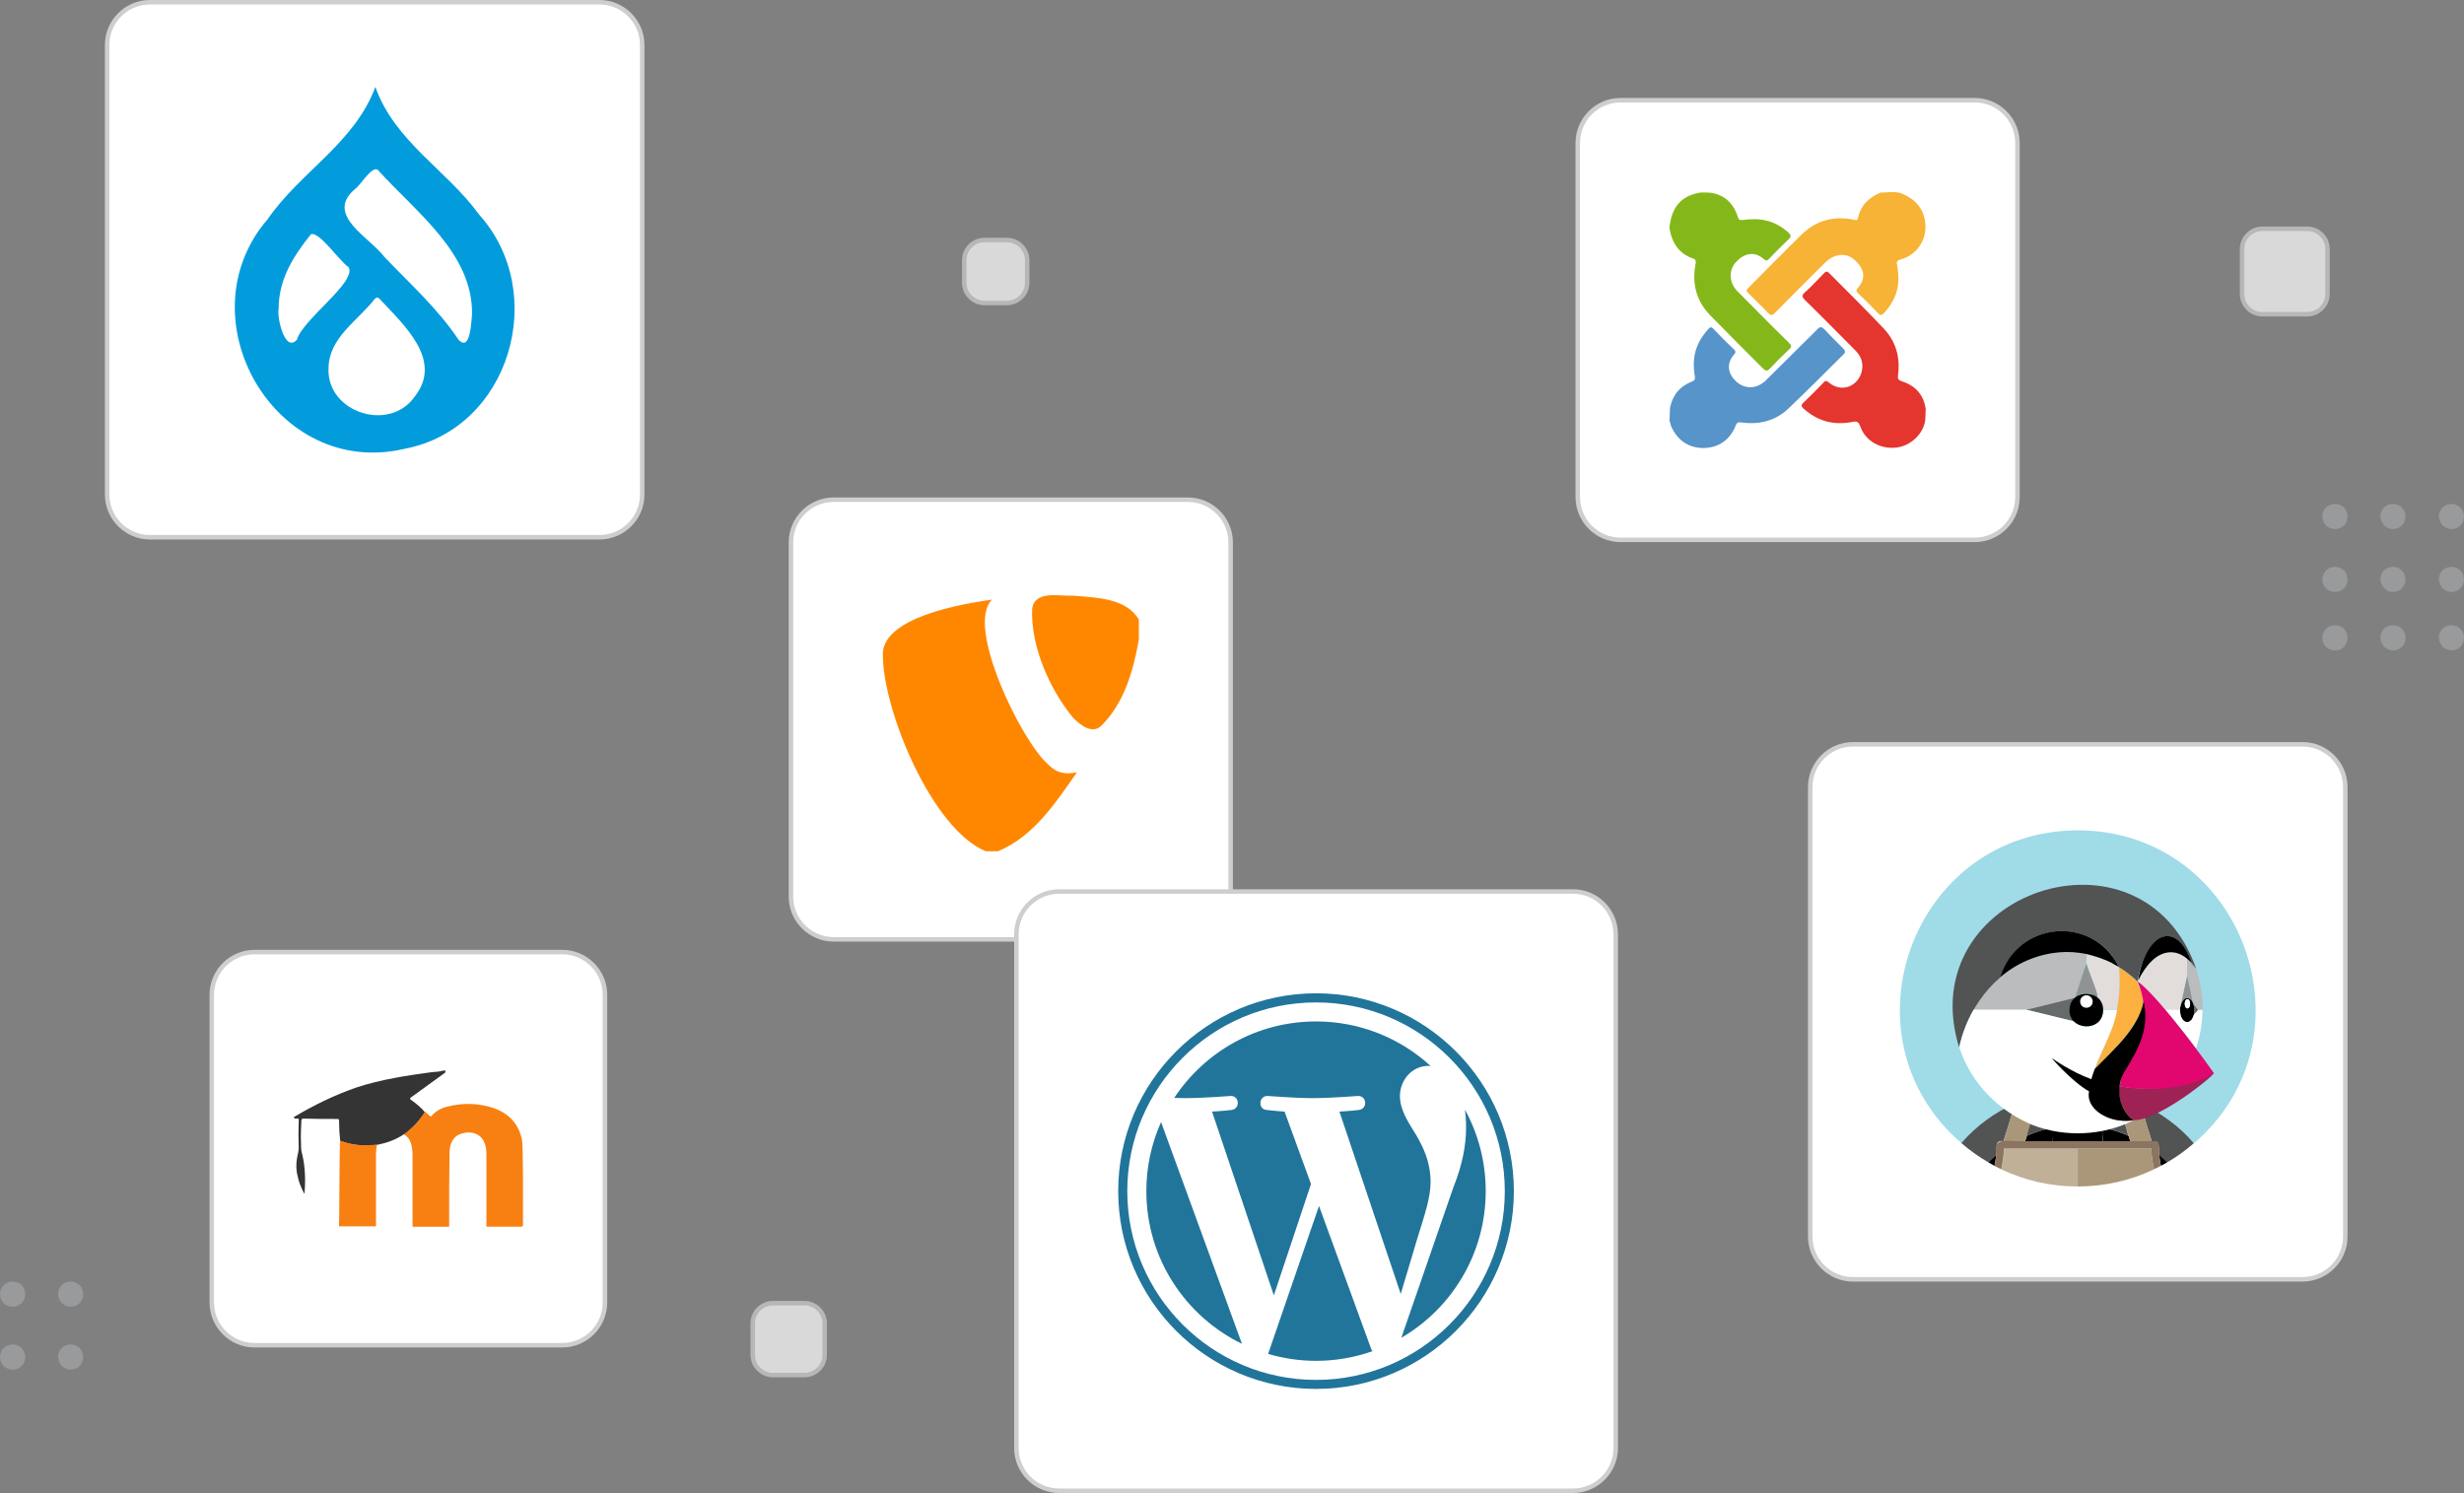
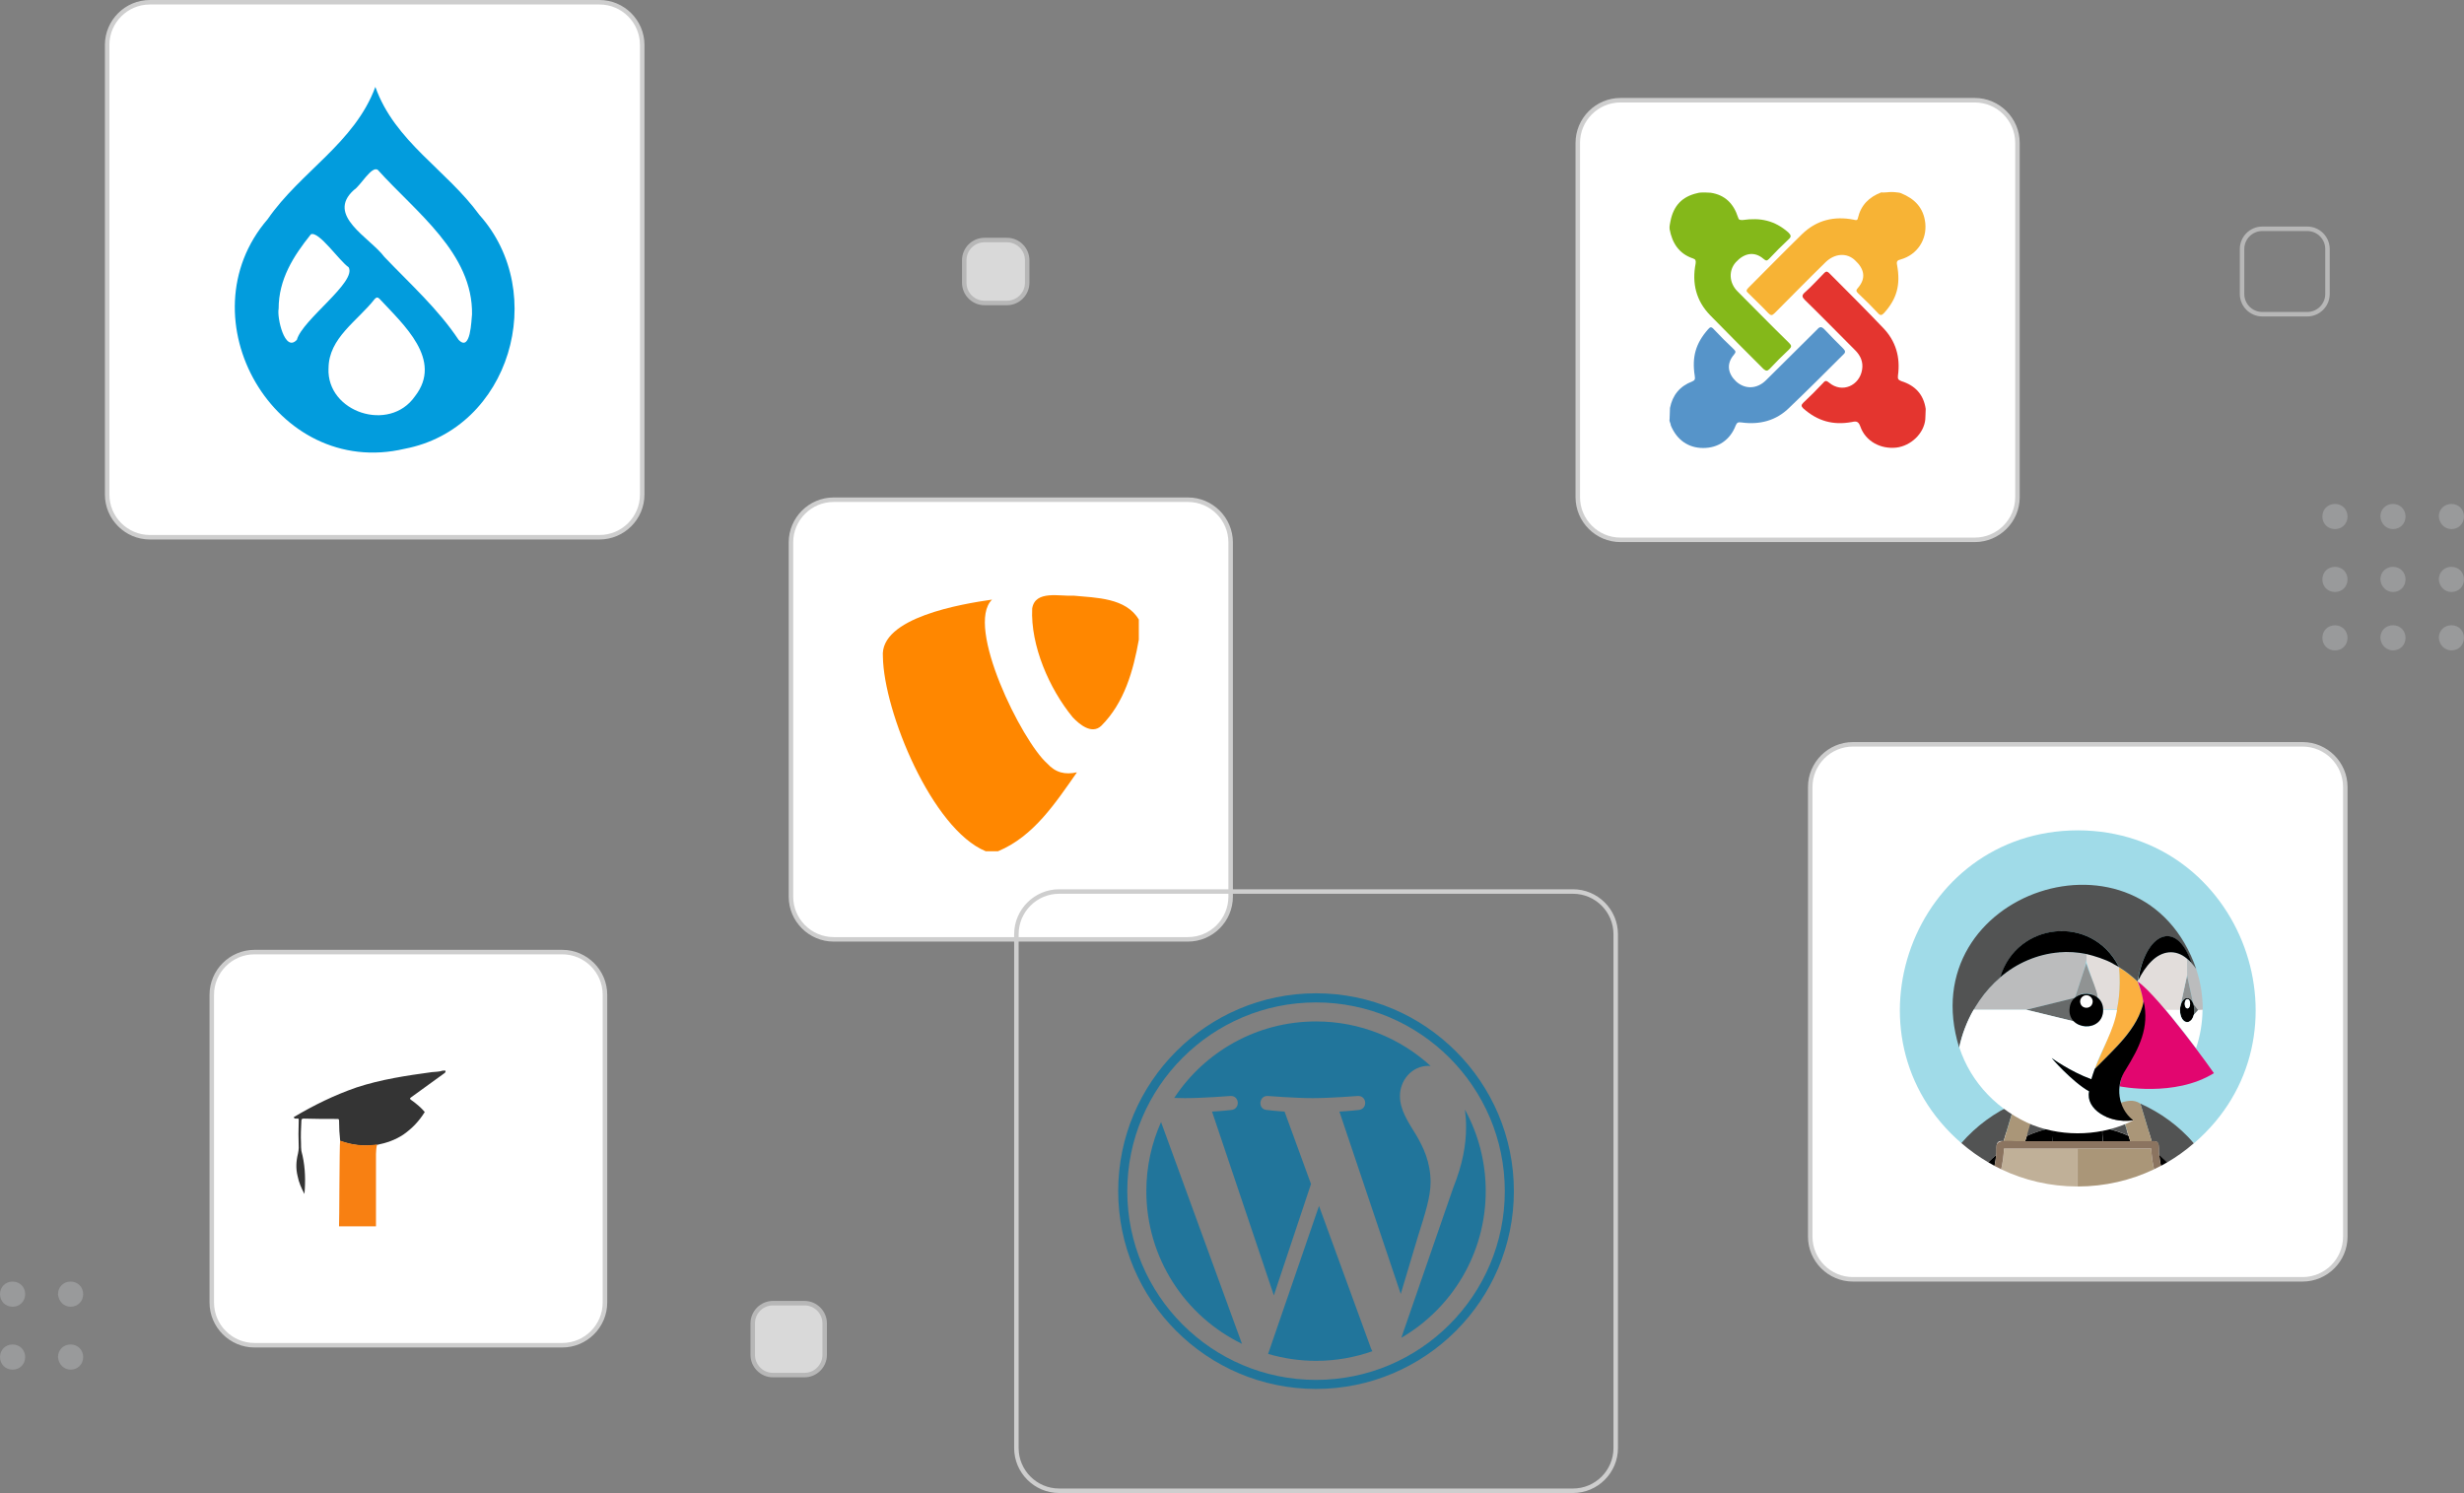
<svg xmlns="http://www.w3.org/2000/svg" id="Calque_1" width="548" height="332.09" version="1.1" viewBox="0 0 548 332.09">
  <rect x="0" y="0" width="548" height="332.09" fill="#808080" stroke="none" />
  <defs>
    <style>
      .st0 {
        fill: #c0b098;
      }

      .st1 {
        fill: #ff8700;
      }

      .st2 {
        fill: #d3d6d9;
      }

      .st3 {
        fill: #21759b;
      }

      .st4 {
        fill: #f7b335;
      }

      .st5 {
        fill: #909393;
      }

      .st6 {
        fill: #cecece;
      }

      .st7 {
        fill: #e2dddb;
      }

      .st8 {
        fill: #e2066f;
      }

      .st9 {
        fill: #9f2255;
      }

      .st10 {
        fill: #f88012;
      }

      .st11 {
        fill: #5694c9;
      }

      .st12 {
        fill: #525353;
      }

      .st13 {
        fill: #84b81a;
      }

      .st14 {
        fill: #fff;
      }

      .st15 {
        fill: #343434;
      }

      .st16 {
        fill: #029cdd;
      }

      .st17 {
        fill: #aa9678;
      }

      .st18 {
        opacity: .7;
      }

      .st19 {
        opacity: .3;
      }

      .st20 {
        fill: #fbb040;
      }

      .st21 {
        fill: #676a6a;
      }

      .st22 {
        fill: #8b7460;
      }

      .st23 {
        fill: #e4352f;
      }

      .st24 {
        fill: #a0dbe8;
      }

      .st25 {
        fill: #bbbcbd;
      }
    </style>
  </defs>
  <g class="st19">
    <path class="st2" d="M532.2,144.67c1.6,0,2.8-1.2,2.8-2.8s-1.2-2.8-2.8-2.8-2.8,1.2-2.8,2.8c.1,1.6,1.3,2.8,2.8,2.8Z" />
    <path class="st2" d="M519.3,139.08c-1.6,0-2.8,1.2-2.8,2.8s1.2,2.8,2.8,2.8,2.8-1.2,2.8-2.8-1.2-2.8-2.8-2.8Z" />
    <path class="st2" d="M545.2,144.67c1.6,0,2.8-1.2,2.8-2.8s-1.2-2.8-2.8-2.8-2.8,1.2-2.8,2.8c.1,1.6,1.3,2.8,2.8,2.8Z" />
    <path class="st2" d="M532.2,131.68c1.6,0,2.8-1.2,2.8-2.8s-1.2-2.8-2.8-2.8-2.8,1.2-2.8,2.8c.1,1.6,1.3,2.8,2.8,2.8Z" />
    <path class="st2" d="M519.3,131.68c1.6,0,2.8-1.2,2.8-2.8s-1.2-2.8-2.8-2.8-2.8,1.2-2.8,2.8,1.2,2.8,2.8,2.8Z" />
    <path class="st2" d="M545.2,131.68c1.6,0,2.8-1.2,2.8-2.8s-1.2-2.8-2.8-2.8-2.8,1.2-2.8,2.8c.1,1.6,1.3,2.8,2.8,2.8Z" />
    <path class="st2" d="M532.2,117.69c1.6,0,2.8-1.2,2.8-2.8s-1.2-2.8-2.8-2.8-2.8,1.2-2.8,2.8c.1,1.6,1.3,2.8,2.8,2.8Z" />
    <path class="st2" d="M519.3,117.69c1.6,0,2.8-1.2,2.8-2.8s-1.2-2.8-2.8-2.8-2.8,1.2-2.8,2.8,1.2,2.8,2.8,2.8Z" />
    <path class="st2" d="M545.2,117.69c1.6,0,2.8-1.2,2.8-2.8s-1.2-2.8-2.8-2.8-2.8,1.2-2.8,2.8c.1,1.6,1.3,2.8,2.8,2.8Z" />
  </g>
  <g class="st19">
    <path class="st2" d="M15.7,304.65c1.6,0,2.8-1.2,2.8-2.8s-1.2-2.8-2.8-2.8-2.8,1.2-2.8,2.8c.1,1.6,1.3,2.8,2.8,2.8Z" />
    <path class="st2" d="M2.8,304.65c1.6,0,2.8-1.2,2.8-2.8s-1.2-2.8-2.8-2.8S0,300.25,0,301.85s1.2,2.8,2.8,2.8Z" />
    <path class="st2" d="M15.7,290.66c1.6,0,2.8-1.2,2.8-2.8s-1.2-2.8-2.8-2.8-2.8,1.2-2.8,2.8c.1,1.6,1.3,2.8,2.8,2.8Z" />
    <path class="st2" d="M2.8,290.66c1.6,0,2.8-1.2,2.8-2.8s-1.2-2.8-2.8-2.8S0,286.27,0,287.86s1.2,2.8,2.8,2.8Z" />
  </g>
  <g class="st18">
    <rect class="st14" x="167.41" y="289.86" width="16" height="16" rx="4.5" ry="4.5" />
    <path class="st6" d="M178.91,290.36c2.21,0,4,1.79,4,4v7c0,2.21-1.79,4-4,4h-7c-2.21,0-4-1.79-4-4v-7c0-2.21,1.79-4,4-4h7M178.91,289.36h-7c-2.75,0-5,2.25-5,5v7c0,2.75,2.25,5,5,5h7c2.75,0,5-2.25,5-5v-7c0-2.75-2.25-5-5-5h0Z" />
  </g>
  <g>
    <rect class="st14" x="175.91" y="111.15" width="97.79" height="97.79" rx="9.5" ry="9.5" />
    <path class="st6" d="M264.2,111.65c4.96,0,9,4.04,9,9v78.79c0,4.96-4.04,9-9,9h-78.79c-4.96,0-9-4.04-9-9v-78.79c0-4.96,4.04-9,9-9h78.79M264.2,110.65h-78.79c-5.5,0-10,4.5-10,10v78.79c0,5.5,4.5,10,10,10h78.79c5.5,0,10-4.5,10-10v-78.79c0-5.5-4.5-10-10-10h0Z" />
  </g>
  <g>
    <path class="st1" d="M219.22,189.34c-11.95-4.93-22.67-31.02-22.86-43.26-.76-8.73,17.64-11.76,24.28-12.71-6.07,5.88,6.64,31.49,12.24,36.43,1.9,2.09,3.98,2.56,6.64,1.99-4.74,6.74-9.58,14.23-17.55,17.55h-2.75Z" />
    <path class="st1" d="M253.28,142.28c-1.23,6.92-3.23,14.04-8.35,19.16-2.09,1.99-4.84-.28-6.36-1.9-5.22-6.36-9.39-15.94-9.01-24.19.66-4.17,6.17-2.66,9.3-2.85,4.93.47,11.57.47,14.42,5.31v4.46Z" />
  </g>
  <g>
    <rect class="st14" x="23.83" y=".5" width="119" height="119" rx="9.5" ry="9.5" />
    <path class="st6" d="M133.33,1c4.96,0,9,4.04,9,9v100c0,4.96-4.04,9-9,9H33.33c-4.96,0-9-4.04-9-9V10c0-4.96,4.04-9,9-9h100M133.33,0H33.33C27.83,0,23.33,4.5,23.33,10v100c0,5.5,4.5,10,10,10h100c5.5,0,10-4.5,10-10V10C143.33,4.5,138.83,0,133.33,0h0Z" />
  </g>
  <g>
    <rect class="st14" x="402.6" y="165.56" width="119" height="119" rx="9.5" ry="9.5" />
    <path class="st6" d="M512.1,166.06c4.96,0,9,4.04,9,9v100c0,4.96-4.04,9-9,9h-100c-4.96,0-9-4.04-9-9v-100c0-4.96,4.04-9,9-9h100M512.1,165.06h-100c-5.5,0-10,4.5-10,10v100c0,5.5,4.5,10,10,10h100c5.5,0,10-4.5,10-10v-100c0-5.5-4.5-10-10-10h0Z" />
  </g>
  <g>
    <rect class="st14" x="350.9" y="22.29" width="97.79" height="97.79" rx="9.5" ry="9.5" />
    <path class="st6" d="M439.19,22.79c4.96,0,9,4.04,9,9v78.79c0,4.96-4.04,9-9,9h-78.79c-4.96,0-9-4.04-9-9V31.79c0-4.96,4.04-9,9-9h78.79M439.19,21.79h-78.79c-5.5,0-10,4.5-10,10v78.79c0,5.5,4.5,10,10,10h78.79c5.5,0,10-4.5,10-10V31.79c0-5.5-4.5-10-10-10h0Z" />
  </g>
  <g class="st18">
-     <rect class="st14" x="498.64" y="50.89" width="19" height="19" rx="4.5" ry="4.5" />
    <path class="st6" d="M513.14,51.39c2.21,0,4,1.79,4,4v10c0,2.21-1.79,4-4,4h-10c-2.21,0-4-1.79-4-4v-10c0-2.21,1.79-4,4-4h10M513.14,50.39h-10c-2.75,0-5,2.25-5,5v10c0,2.75,2.25,5,5,5h10c2.75,0,5-2.25,5-5v-10c0-2.75-2.25-5-5-5h0Z" />
  </g>
  <g class="st18">
    <rect class="st14" x="214.45" y="53.39" width="14" height="14" rx="4.5" ry="4.5" />
    <path class="st6" d="M223.95,53.89c2.21,0,4,1.79,4,4v5c0,2.21-1.79,4-4,4h-5c-2.21,0-4-1.79-4-4v-5c0-2.21,1.79-4,4-4h5M223.95,52.89h-5c-2.75,0-5,2.25-5,5v5c0,2.75,2.25,5,5,5h5c2.75,0,5-2.25,5-5v-5c0-2.75-2.25-5-5-5h0Z" />
  </g>
  <g>
-     <rect class="st14" x="226.05" y="198.3" width="133.29" height="133.29" rx="9.5" ry="9.5" />
    <path class="st6" d="M349.84,198.8c4.96,0,9,4.04,9,9v114.29c0,4.96-4.04,9-9,9h-114.29c-4.96,0-9-4.04-9-9v-114.29c0-4.96,4.04-9,9-9h114.29M349.84,197.8h-114.29c-5.5,0-10,4.5-10,10v114.29c0,5.5,4.5,10,10,10h114.29c5.5,0,10-4.5,10-10v-114.29c0-5.5-4.5-10-10-10h0Z" />
  </g>
  <path class="st16" d="M83.48,19.33c4.33,12.2,15.83,18.43,23.13,28.46,15.55,17.35,6.9,47.57-16.64,52.04-28.81,6.78-49.37-29.14-30.43-51.09,7.3-10.57,19.34-16.94,23.94-29.41ZM104.98,70.02c.27-13.69-12.58-22.9-20.97-32.25-1.35-.95-3.92,3.66-5.28,4.47-6.36,5.69,3.52,10.57,6.76,14.91,5.68,5.96,11.9,11.52,16.5,18.43,2.71,2.85,2.84-4.47,2.98-5.56ZM73.06,81.94c-.41,9.76,13.53,14.37,19.21,6.23,6.36-8.13-2.57-15.99-7.84-21.68-.41-.41-.68-.41-1.08,0-3.79,4.88-10.28,8.67-10.28,15.45ZM61.97,68.66c-.41,1.9,1.35,9.89,4.06,6.91,1.22-4.47,13.39-12.87,11.5-16.13-2.03-1.36-6.63-8.13-8.39-7.32-3.92,4.88-7.17,10.03-7.17,16.53Z" />
  <g>
    <path class="st3" d="M254.95,264.94c0,14.94,8.68,27.85,21.27,33.97l-18-49.33c-2.09,4.69-3.27,9.89-3.27,15.36Z" />
    <path class="st3" d="M318.17,263.04c0-4.66-1.68-7.9-3.11-10.41-1.91-3.11-3.71-5.74-3.71-8.85,0-3.47,2.63-6.7,6.34-6.7.17,0,.33.02.49.03-6.72-6.15-15.66-9.91-25.49-9.91-13.19,0-24.79,6.77-31.54,17.01.89.03,1.72.05,2.43.05,3.95,0,10.06-.48,10.06-.48,2.03-.12,2.27,2.87.24,3.11,0,0-2.04.24-4.32.36l13.75,40.88,8.26-24.77-5.88-16.11c-2.03-.12-3.96-.36-3.96-.36-2.03-.12-1.8-3.23.24-3.11,0,0,6.23.48,9.94.48,3.95,0,10.06-.48,10.06-.48,2.04-.12,2.28,2.87.24,3.11,0,0-2.05.24-4.32.36l13.64,40.57,3.76-12.58c1.63-5.22,2.87-8.97,2.87-12.2Z" />
    <path class="st3" d="M293.35,268.24l-11.32,32.91c3.38.99,6.96,1.54,10.66,1.54,4.4,0,8.61-.76,12.53-2.14-.1-.16-.19-.33-.27-.52l-11.6-31.79Z" />
    <path class="st3" d="M325.81,246.83c.16,1.2.25,2.49.25,3.88,0,3.83-.72,8.14-2.87,13.52l-11.53,33.33c11.22-6.54,18.77-18.7,18.77-32.63,0-6.56-1.68-12.73-4.62-18.11Z" />
    <path class="st3" d="M292.69,220.94c-24.26,0-44,19.74-44,44s19.74,44,44,44,44-19.74,44-44c0-24.26-19.74-44-44-44ZM292.69,306.93c-23.15,0-41.98-18.83-41.98-41.98s18.83-41.98,41.98-41.98,41.98,18.83,41.98,41.98-18.83,41.98-41.98,41.98Z" />
  </g>
  <g>
    <path class="st23" d="M428.2,93.2c-.28,3.23-3.23,5.98-6.46,6.36-3.51.38-6.84-1.42-7.98-4.65-.38-1.04-.76-1.33-1.9-1.04-4.18.76-7.6-.19-10.82-3.04-.47-.47-.47-.76,0-1.23,1.52-1.42,3.04-2.94,4.46-4.46.47-.57.76-.47,1.33,0,2.85,2.37,6.74.66,7.31-2.94.28-1.71-.38-3.13-1.52-4.27-3.89-3.89-7.31-7.41-11.2-11.2-.66-.66-.76-1.04,0-1.71,1.52-1.33,2.85-2.85,4.27-4.27.38-.38.57-.47,1.04-.09,4.18,4.18,7.98,7.98,12.06,12.25,2.85,2.94,3.89,6.55,3.32,10.64-.09.76.09.95.76,1.23,3.04.95,4.94,2.94,5.41,6.17,0,.66-.09,1.99-.09,2.28Z" />
    <path class="st13" d="M380.44,42.87c3.23.47,5.13,2.47,6.08,5.41.19.66.38.66,1.04.66,3.99-.57,7.12.09,10.16,2.75.57.57.76.95.09,1.52-1.52,1.42-2.94,2.85-4.37,4.37-.47.47-.66.47-1.23,0-2.09-1.8-4.37-1.23-6.17.76-1.61,1.8-1.52,4.56.38,6.46,3.99,3.99,7.5,7.6,11.49,11.49.57.57.57.85,0,1.42-1.52,1.42-2.94,2.85-4.37,4.37-.47.47-.76.47-1.33,0-4.08-4.08-7.79-7.79-11.87-11.96-3.13-3.23-4.08-7.12-3.23-11.49.09-.66,0-.95-.57-1.14-3.13-1.04-4.65-3.42-5.22-6.55-.09-.66.19-1.52.19-1.71.66-3.42,2.56-5.51,5.98-6.27.85-.28,2.66-.09,2.94-.09Z" />
    <path class="st4" d="M419.65,42.78c.66-.09,1.42-.09,2.09,0,.19,0,.85.09,1.04.19,3.04,1.23,5.03,3.23,5.41,6.65.38,3.7-1.8,7.03-5.41,8.07-.85.19-1.04.47-.85,1.33.76,4.27,0,7.41-2.94,10.64-.47.47-.76.57-1.23.09-1.42-1.52-2.94-3.04-4.56-4.56-.38-.38-.47-.66,0-1.14,1.9-2.18,1.42-4.27-.66-6.17-1.8-1.71-4.46-1.52-6.46.38-3.99,3.89-7.5,7.5-11.39,11.39-.57.57-.85.57-1.42,0-1.42-1.52-2.94-2.94-4.46-4.46-.47-.38-.47-.66,0-1.14,4.08-4.08,7.79-7.88,11.96-11.96,3.23-3.13,7.12-4.08,11.49-3.23.38.09.85.28.95-.38.66-2.85,2.47-4.65,5.22-5.7.19.09.95,0,1.23,0Z" />
    <path class="st11" d="M371.32,93.3c0-.85.09-1.71.09-2.56.57-2.85,2.18-4.84,4.94-5.89.66-.28.66-.57.57-1.23-.66-4.18.19-7.22,2.94-10.35.47-.57.76-.66,1.33,0,1.42,1.52,2.85,2.94,4.37,4.37.47.47.57.66.09,1.23-1.8,2.09-1.33,4.27.47,5.98,1.99,1.8,4.65,1.71,6.65-.28,3.89-3.89,7.5-7.41,11.39-11.3.57-.66.95-.66,1.61,0,1.33,1.42,2.75,2.85,4.18,4.27.47.47.57.85,0,1.33-4.08,4.08-7.79,7.79-11.96,11.77-2.94,2.94-6.65,3.89-10.73,3.32-.66-.09-.95,0-1.23.66-1.23,3.23-3.89,5.03-7.22,5.03s-5.89-1.8-7.22-5.03c0-.47-.38-.85-.28-1.33Z" />
  </g>
  <g>
    <path class="st24" d="M487.97,254.28c27.49-23.65,10.91-69.49-25.87-69.59-36.77.11-53.36,45.89-25.87,69.59,3.35-3.85,47.91-4.39,51.74,0h0Z" />
    <path class="st12" d="M450.76,252.65c1.85-.82,3.82-1.45,5.85-1.85-.13-2.84-3.69-7.16-6.57-6.07l.71,7.91Z" />
    <path class="st12" d="M443.96,256.89c.29-1.34-.55-3.41,1.64-3.06l2.53-8.39c-4.48,2-8.57,4.96-11.92,8.81,1.85,1.61,3.85,3.03,5.96,4.27.61-.55,1.19-1.11,1.79-1.64h0Z" />
    <path class="st12" d="M476.02,245.47l2.53,8.39c2.16-.35,1.38,1.72,1.64,3.06.61.53,1.21,1.06,1.77,1.64,2.14-1.24,4.11-2.66,5.96-4.27-3.32-3.85-7.41-6.8-11.89-8.81h0Z" />
    <path class="st12" d="M471.2,245.4s-3.55,2.53-3.69,5.35c2.06.4,4.01,1.03,5.85,1.85l-2.16-7.2Z" />
    <path d="M462.07,253.86h5.59c-.1-1.03-.16-2.06-.13-3.06-3.51-.7-7.41-.7-10.92,0,.03,1.03-.03,2.03-.13,3.06h5.59Z" />
    <path d="M442.19,258.53c.45.26.92.53,1.4.79.16-.79.29-1.61.37-2.43-.61.53-1.19,1.08-1.77,1.64Z" />
    <path d="M450.39,253.86h6.12c.1-1.03.16-2.06.13-3.06-2.06.4-4.01,1.03-5.85,1.85l-.4,1.21Z" />
    <path d="M480.22,256.89c.08.82.21,1.64.37,2.43.48-.24.92-.5,1.4-.79-.58-.55-1.16-1.11-1.77-1.64h0Z" />
    <path d="M473.78,253.86l-.37-1.21c-1.85-.82-3.82-1.45-5.85-1.85-.03,1.03.03,2.03.13,3.06h6.09,0Z" />
    <path class="st17" d="M450.39,253.86c.18-.59,2.32-7.66,2.56-8.46-1.65-.48-3.23-1-4.8.08l-2.53,8.39h4.77,0Z" />
    <path class="st17" d="M473.41,252.65l.37,1.21h4.77l-2.53-8.39c-1.61-1.07-3.12-.56-4.8-.08l2.19,7.25h0Z" />
    <path class="st0" d="M462.07,255.5h-16.3s-.05.03-.08.05c-.05,1.56-.26,3.06-.61,4.54,5.14,2.45,10.89,3.82,16.98,3.82v-8.41h0Z" />
    <path class="st17" d="M478.4,255.5h-16.32v8.41c6.07,0,11.84-1.37,16.98-3.82-.34-1.48-.55-3.01-.61-4.54,0-.03-.03-.05-.05-.05h0Z" />
    <path class="st22" d="M480.22,256.89c-.29-.94.45-2.88-.92-3.06h-31.01c-6.21-.43-3.5.85-4.72,5.49.5.26,1,.53,1.5.76.34-1.49.56-3.04.61-4.59h32.78c.04,1.57.26,3.1.61,4.59.5-.24,1-.5,1.5-.76-.16-.79-.26-1.61-.34-2.43h0Z" />
    <path class="st25" d="M488.44,215.49h0s0-.03,0,0h0c-.34-.48-.69-.9-1.03-1.27h0c-.3-.35-.62-.65-.98-.92h0v3.69l1.4,6.46h0c.03.05.03.1.05.16l.98,1.11h1.03v-.29h0c0-3.06-.5-5.99-1.4-8.73h0c-.03-.1-.03-.16-.05-.21h0Z" />
    <path class="st21" d="M487.99,224.06c.02.2.03.41.03.61.01.37-.04.7-.1,1.06h0s1.02-1.13.97-1.08c-.25-.08-1.34-1.99-.9-.58h0Z" />
    <path d="M487.97,225.3c.1-.94,0-1.99-.55-2.77-1.38-1.71-2.66.73-2.56,2.11h0c-.05,3.33,2.92,3.6,3.11.66h0ZM486.49,224.3c-.8,0-.8-2.03,0-2.06.81.02.78,2.03,0,2.06Z" />
    <path class="st14" d="M486.49,222.24c.8.03.8,2.03,0,2.06-.8-.03-.8-2.03,0-2.06Z" />
    <path class="st5" d="M485.02,223.43c.34-1.86,2.46-1.85,2.79,0l-1.4-6.46-1.4,6.46h0Z" />
    <path class="st25" d="M461.44,221.95h0c.38-1.42,3.08-8.3,2.58-9.73-6.72-1.45-13.99.66-19.15,5.14h0c-2.37,2.05-4.41,4.51-5.93,7.25h11.71l10.79-2.66h0Z" />
    <path class="st7" d="M471.33,221.08c.03-.32.08-1.74.1-2.16.02-1.25-.02-2.52-.08-3.77h0s-.03,0-.03-.03c0,0-.03,0-.03-.03-.16-.08-.53-.29-.87-.5h-.03c-.08-.05-.16-.1-.24-.13h0c-.05-.03-.1-.08-.16-.1l-.03-.03c-.05-.03-.1-.05-.13-.08-1.65-.91-4.19-1.7-5.78-2.06v1.85l2.56,7.86h0c.26.24.5.53.66.84h0c.05.1.37.9.4,1h0c.03.13.08.76.08.76v.03h3.11c.21-1.13.37-2.29.45-3.45,0,.05,0,.03,0,0h0Z" />
    <path class="st20" d="M467.77,235.85c3.67-3.67,7.49-7.52,8.86-12.45.28-1.73-.78-3.44-1.24-5.09v.03c-1.25-1.17-2.64-2.28-4.09-3.16h0c.8,9.46-1.91,14.39-5.46,22.63.73-.76,1.27-1.32,1.93-1.95Z" />
    <path class="st5" d="M461.47,221.95c.16-.16.34-.29.53-.42.99-.64,2.34-.77,3.43-.29,3.13,3.32-1.82-6.86-1.4-7.09l-2.56,7.81h0Z" />
    <path class="st21" d="M461.48,221.95c-.45.1-10.79,2.67-10.83,2.66l10.71,2.61c-.34-.32-.66-4.65.12-5.27h0Z" />
    <path class="st7" d="M484.88,224.04c0-.06,1.47-6.81,1.53-7.09v-3.69c-4.76-3.94-9,.75-11.02,5.01,2.21,1.92,4.29,4.28,6.22,6.46l3.24-.08c0-.19,0-.39.03-.61h0Z" />
    <path class="st12" d="M437.02,228.7c1.65-4.33,4.32-8.3,7.86-11.31h0c3.76-12.41,20.39-14.02,26.37-2.4.03.05.05.1.1.18h0c1.44.87,2.82,1.98,4.06,3.14h0c1.53-10.02,8.29-14.57,11.97-4.09h0c.34.37.69.79,1.03,1.24h0s0,.03.03.03c.03.05.03.1.05.16h0c-11.85-34.55-63.5-17.34-52.77,17.35.3-1.47.75-2.91,1.29-4.3Z" />
    <path class="st14" d="M488.87,224.67l-.98,1.08h0c-.03.13-.08.26-.13.4,0,.03-.13.29-.18.37-.03.05-.16.26-.21.32-.05.08-.5.42-.53.42-1.17.5-2.02-.96-2.03-2.64h-3.19c.61.69,2.87,3.48,3.43,4.17.03.03,1.11,1.42,1.61,2.08.05.05,1.21,1.61,1.74,2.29v.03c.92-2.72,1.42-5.59,1.45-8.6h0l-.98.08h0Z" />
    <path d="M457.91,211.83c2.03-.19,4.15-.03,6.12.37v.71-.71c1.59.37,4.25,1.18,5.91,2.14,0,0,.03,0,.03.03.05.03.1.05.16.1h0c.08.05.16.08.24.13.37.17.76.42.92.53l.03.03h0c-.03-.05-.05-.1-.1-.18,0,0,0-.03-.03-.03-5.98-11.62-22.62-9.94-26.34,2.43,3.64-3.15,8.33-5.16,13.08-5.54h0Z" />
    <path d="M478.5,213.8c2.29-2.29,5.32-2.79,7.94-.53h0c.35.29.67.57.98.92h0c-3.54-10.22-10.43-6.25-11.87,3.88h0c.74-1.53,1.72-3.06,2.95-4.27Z" />
    <path class="st14" d="M452.18,250.28c7.03,2.73,15.66,2.36,22.34-1.11-.05,0-.1.03-.16.03-5.42.76-10.59-2.57-9.76-6.46-3.95-2.28-8.41-7.43-8.28-7.41-.17-.07,4.02,2.94,8.78,4.72.24-.82.53-1.61.76-2.29h0c1.55-4.41,4.25-8.45,4.98-13.13h-3.11c.07,2.18-2.05,4.09-4.19,3.69-.24-.02-.49-.1-.71-.18-.24-.07-.42-.15-.63-.26h0c-.32-.18-.61-.4-.87-.69l-10.71-2.61h-11.68c-1.51,2.6-2.55,5.42-3.19,8.36,2.58,8,8.79,14.24,16.43,17.35h0Z" />
-     <path class="st9" d="M471.35,241.62c-.51,2.66,1.01,5.9,2.98,7.44,0,.02,0,.08.03.1h0c5.6.25,18.13-9.95,17.98-10.47-7.96,3.93-15.8,3.77-20.99,2.93Z" />
    <path class="st8" d="M475.42,218.29h0c4.22,10.38-2.37,14.23-4.03,23.34,0,0,12.24,2.52,20.99-2.93-.03-.11-11.91-16.75-16.96-20.41h0Z" />
    <path d="M474.34,249.11c-3.28-2.58-4-7.59-1.58-11.18h0c3.05-4.94,5.28-9.34,4.01-15.19-1.3,6.18-6.57,10.57-10.89,15.03h0c-.24.69-.53,1.48-.76,2.29-4.74-1.74-8.98-4.81-8.78-4.72-.42-.33,4.56,5.34,8.28,7.41-.83,3.93,4.33,7.19,9.76,6.46,0-.05-.03-.08-.03-.1h0Z" />
    <path d="M467.74,224.62c.03-4.51-6.94-4.85-7.44-.44-.7,5.11,7.51,5.66,7.44.44h0Z" />
    <path class="st14" d="M464.02,221.37c.77,0,1.4.63,1.4,1.4-.06,1.85-2.73,1.85-2.79,0,0-.77.63-1.4,1.4-1.4h0Z" />
  </g>
  <g>
    <rect class="st14" x="47.1" y="211.77" width="87.45" height="87.45" rx="9.5" ry="9.5" />
    <path class="st6" d="M125.04,212.27c4.96,0,9,4.04,9,9v68.45c0,4.96-4.04,9-9,9H56.6c-4.96,0-9-4.04-9-9v-68.45c0-4.96,4.04-9,9-9h68.45M125.04,211.27H56.6c-5.5,0-10,4.5-10,10v68.45c0,5.5,4.5,10,10,10h68.45c5.5,0,10-4.5,10-10v-68.45c0-5.5-4.5-10-10-10h0Z" />
  </g>
  <g>
-     <path class="st10" d="M99.88,272.86h-8.13v-15.59c0-.51,0-1.1-.08-1.61-.17-1.44-.59-2.71-1.95-3.39,1.95-1.27,3.56-2.96,4.74-5,.42.25.76.59,1.1.93.17.17.25.17.42,0,.93-1.02,2.03-1.69,3.39-2.03,3.64-.93,7.2-.85,10.76.42,3.13,1.19,5.25,3.47,5.93,6.86.34,1.36.25,13.04.25,18.97,0,.34-.08.42-.42.42h-7.71v-15.75c0-.85,0-1.61-.25-2.37-.42-1.44-1.27-2.37-2.71-2.71-.68-.17-1.36-.17-2.03,0-1.44.25-2.37,1.02-2.88,2.37-.25.68-.34,1.36-.34,2.12-.08,5.42-.08,10.84-.08,16.35Z" />
    <path class="st15" d="M94.46,247.36c-1.27,2.03-2.8,3.64-4.74,5-1.78,1.19-3.73,1.86-5.84,2.29-2.8.42-5.59.08-8.22-.85-.17-1.52-.25-2.96-.25-4.49,0-.34-.08-.42-.42-.42-2.46,0-5,0-7.45-.08-.42,0-.51.17-.51.51-.08,1.61-.17,3.3-.08,4.91,0,.59,0,1.19.08,1.78.76,2.8.93,5.59.76,8.47,0,.34-.08.76-.08,1.1-.68-1.27-1.27-2.63-1.52-3.98-.42-1.69-.34-3.3.08-5,.08-.42.17-.85.17-1.27-.08-2.03-.08-4.07,0-6.1,0-.34,0-.51-.42-.42-.25,0-.51.08-.68-.25v-.08c4.4-2.63,9.06-4.91,13.98-6.61,5.42-1.78,11.1-2.63,16.69-3.39.85-.08,1.69-.08,2.46-.34h.59c.08.25,0,.42-.25.59-2.46,1.78-4.91,3.56-7.37,5.34-.34.25-.34.34,0,.59,1.19.85,2.2,1.69,3.05,2.71Z" />
    <path class="st10" d="M83.87,254.56c-.17.68-.25,1.44-.25,2.12v16.09h-8.22c.08-.17.08-18.38.25-19.06,2.63,1.02,5.42,1.27,8.22.85Z" />
  </g>
</svg>